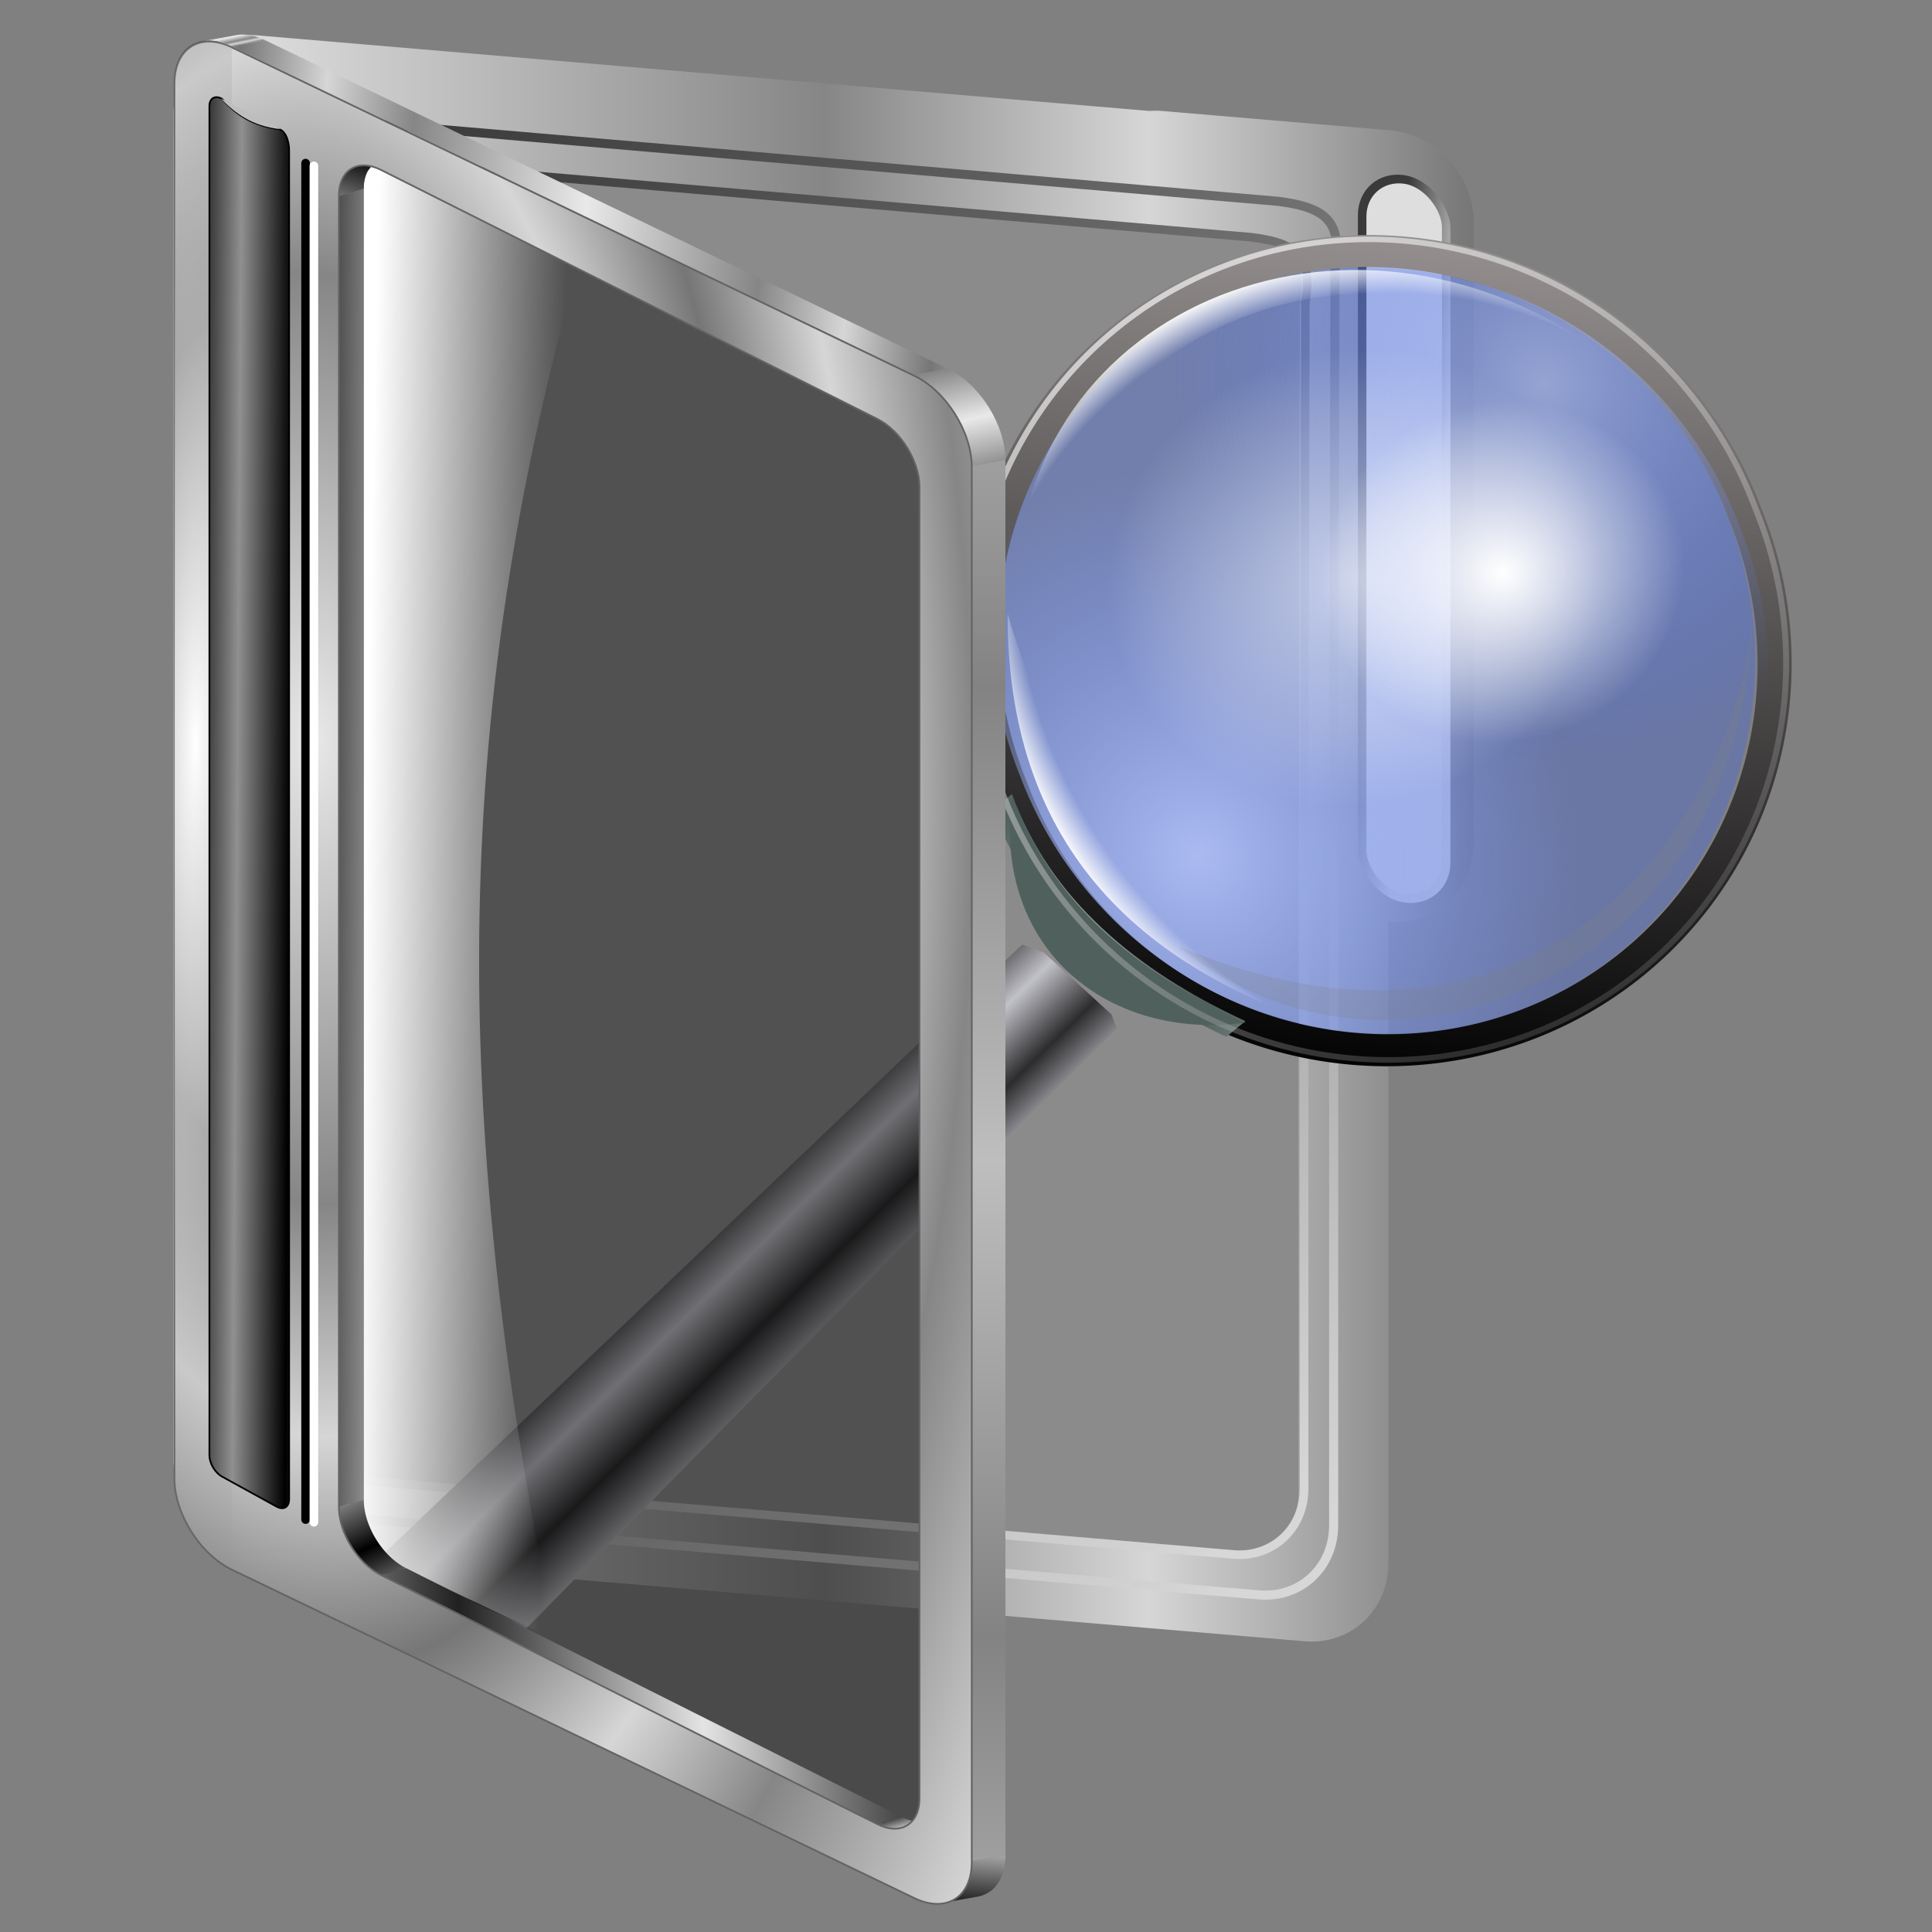
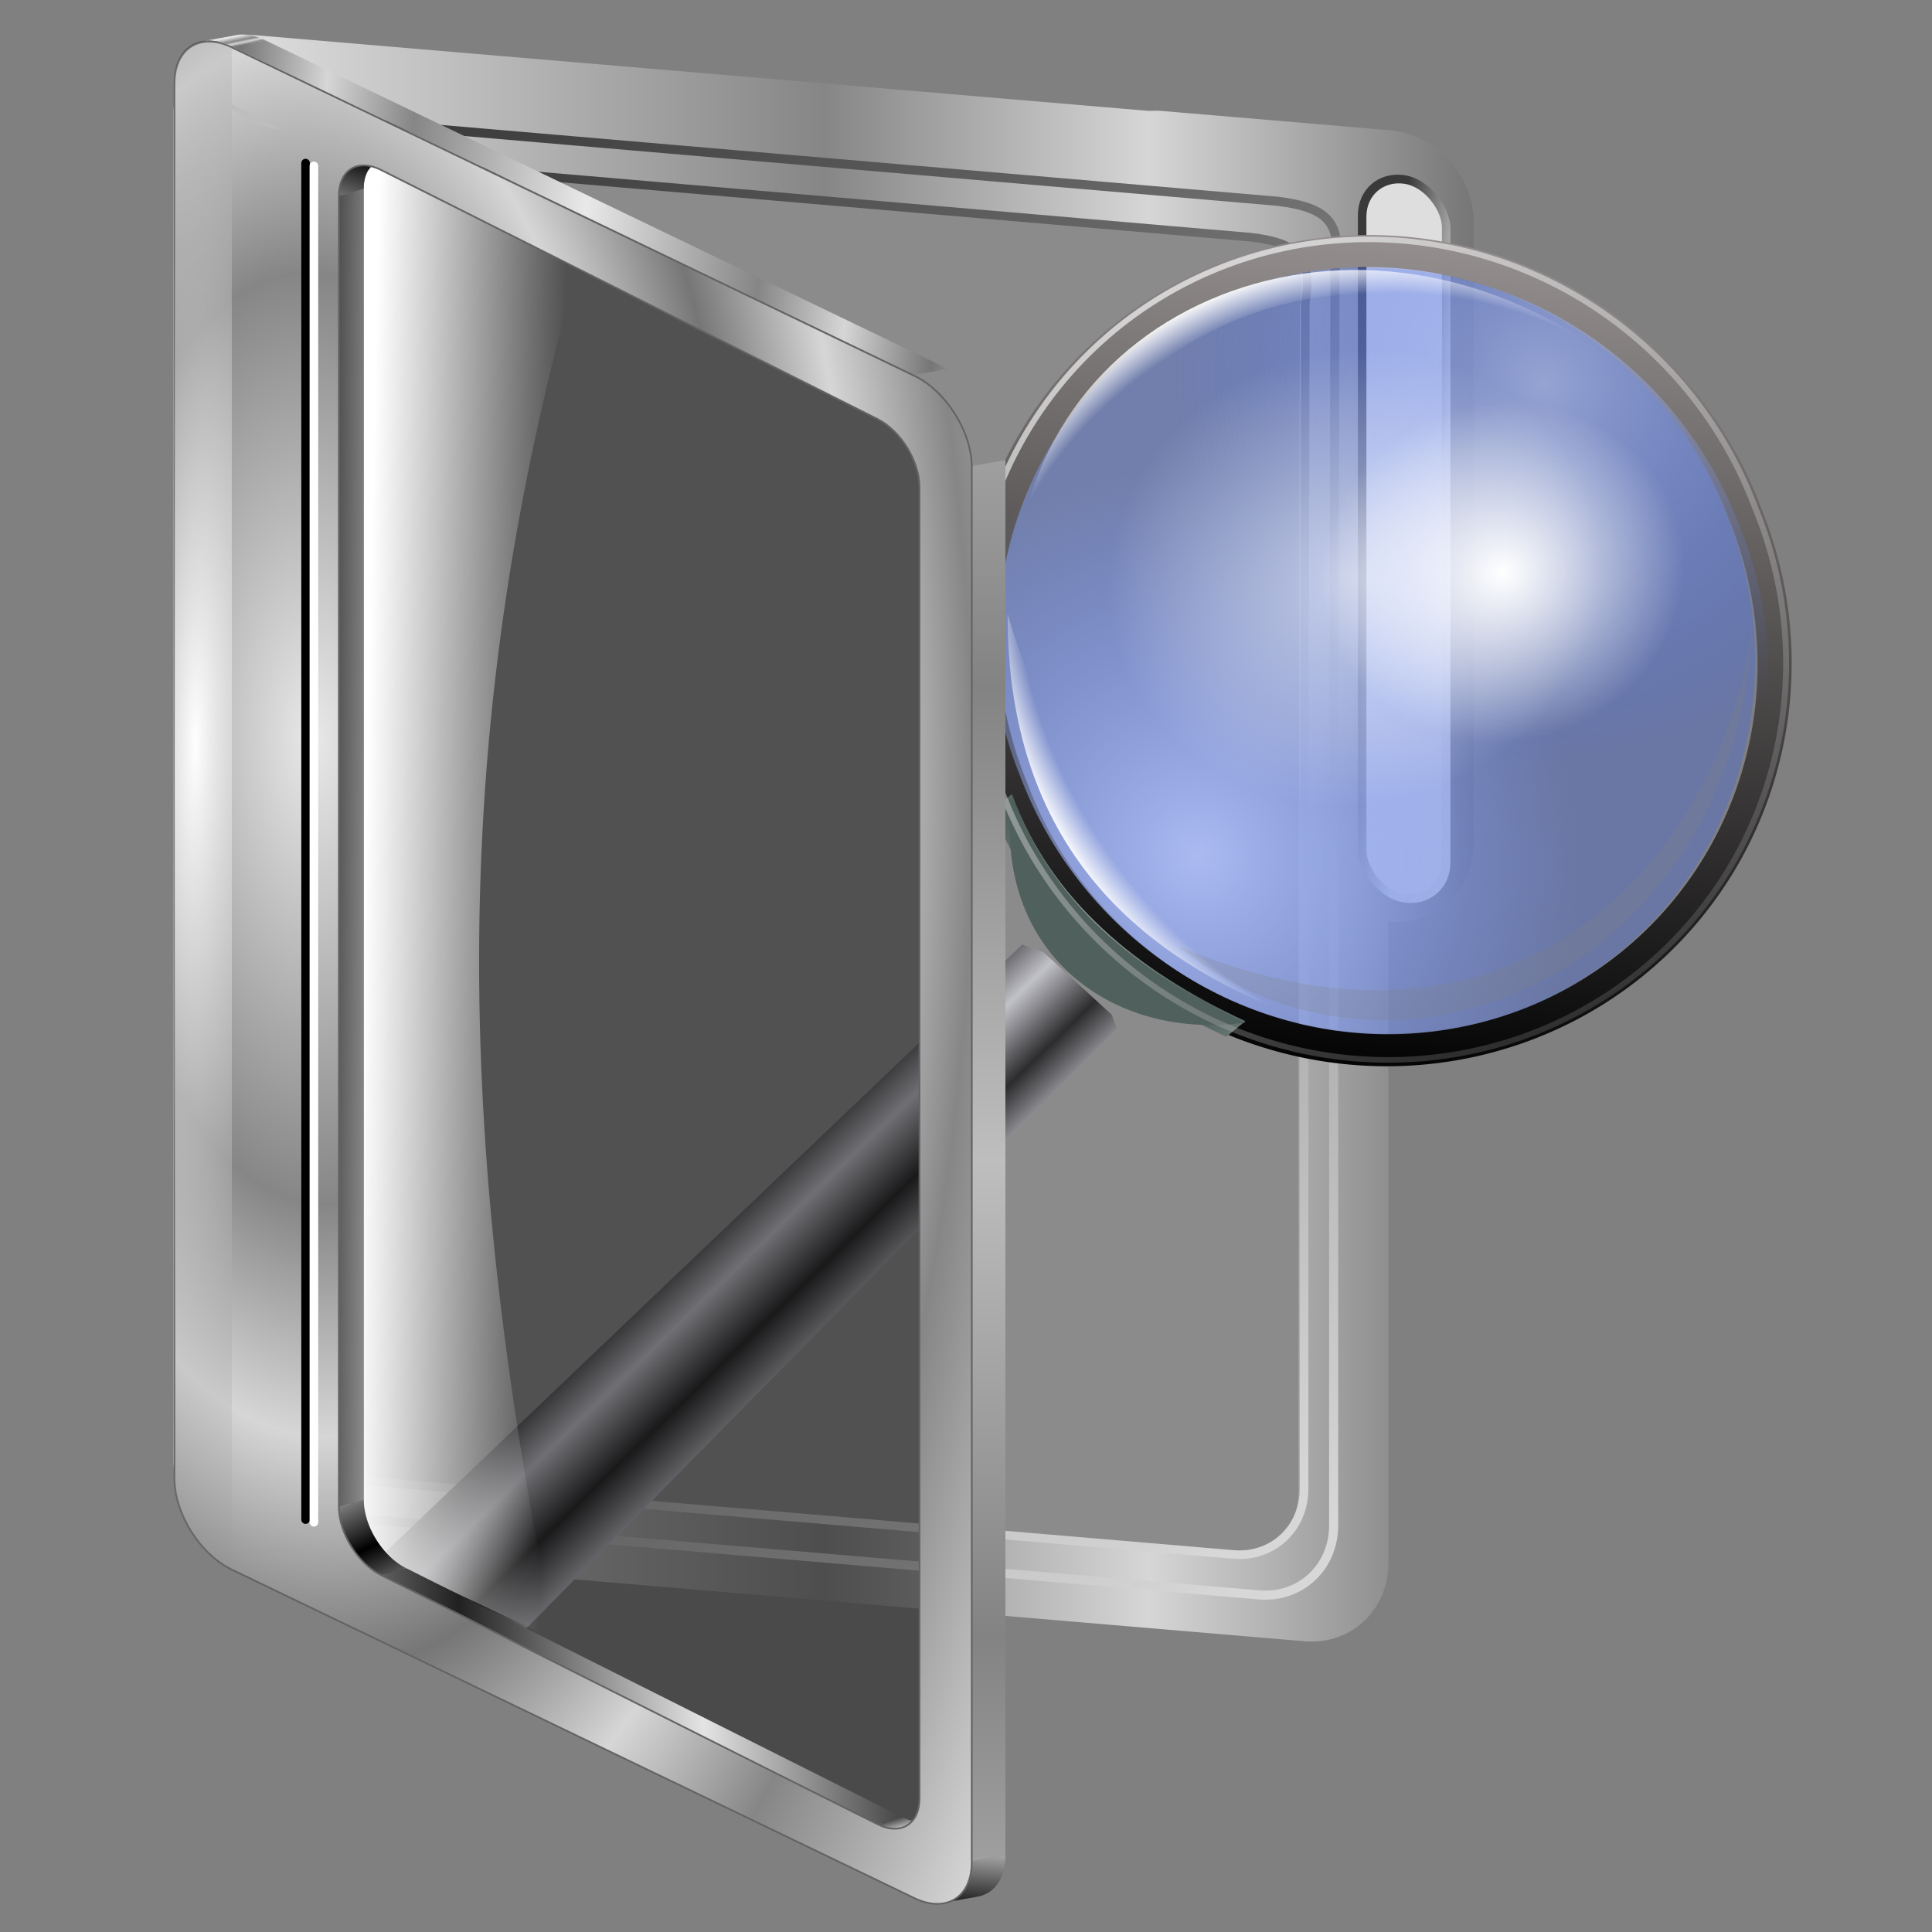
<svg xmlns="http://www.w3.org/2000/svg" xmlns:xlink="http://www.w3.org/1999/xlink" viewBox="0 0 1000 1000" version="1.0">
  <rect x="0" y="0" width="1000" height="1000" fill="#808080" stroke="none" />
  <defs>
    <linearGradient id="e">
      <stop offset="0" stop-color="#fff" stop-opacity="0" />
      <stop offset=".922" stop-color="#fff" stop-opacity="0" />
      <stop offset="1" stop-color="#fff" stop-opacity=".961" />
    </linearGradient>
    <linearGradient id="m" y2="362.43" xlink:href="#h" gradientUnits="userSpaceOnUse" x2="934.11" gradientTransform="translate(-77.226 -129.18) scale(.89)" y1="367.34" x1="974.08" />
    <linearGradient id="h">
      <stop offset="0" stop-color="#d7d7d7" />
      <stop offset="1" stop-color="#3a3a3a" />
    </linearGradient>
    <linearGradient id="i">
      <stop offset="0" stop-color="#e9e9e9" />
      <stop offset=".5" stop-color="#868686" />
      <stop offset=".75" stop-color="#d6d6d6" />
      <stop offset="1" stop-color="#767676" />
    </linearGradient>
    <linearGradient id="g">
      <stop offset="0" stop-color="#909090" />
      <stop offset="1" />
    </linearGradient>
    <linearGradient id="a">
      <stop offset="0" />
      <stop offset="1" stop-color="#fffcfc" />
    </linearGradient>
    <linearGradient id="b">
      <stop offset="0" stop-color="#6474d6" />
      <stop offset=".167" stop-color="#949cd9" />
      <stop offset="1" stop-color="#20267b" />
    </linearGradient>
    <linearGradient id="c">
      <stop offset="0" stop-color="#fdfeff" stop-opacity=".588" />
      <stop offset="1" stop-color="#fff" stop-opacity="0" />
    </linearGradient>
    <linearGradient id="d">
      <stop offset="0" stop-color="#50605d" />
      <stop offset="1" stop-color="#94a19f" />
    </linearGradient>
    <linearGradient id="L" y2="-7.475" xlink:href="#a" spreadMethod="reflect" gradientUnits="userSpaceOnUse" x2="16.093" y1="-7.475" x1="13.515" />
    <linearGradient id="M" y2="15.222" xlink:href="#b" spreadMethod="reflect" gradientUnits="userSpaceOnUse" x2="105.36" gradientTransform="matrix(2.44 0 0 2.714 -144.97 7.762)" y1="75.53" x1="106.11" />
    <linearGradient id="N" y2="-7.475" xlink:href="#a" spreadMethod="reflect" gradientUnits="userSpaceOnUse" x2="16.093" y1="-10.978" x1="16.691" />
    <linearGradient id="O" y2="79.348" xlink:href="#c" gradientUnits="userSpaceOnUse" x2="179.66" gradientTransform="matrix(2.44 0 0 2.714 -280.94 16.812)" y1="2.713" x1="150.94" />
    <linearGradient id="P" y2="-2.688" xlink:href="#a" spreadMethod="reflect" gradientUnits="userSpaceOnUse" x2="8.696" y1="-11.587" x1="12.035" />
    <linearGradient id="Q" y2="84.43" gradientUnits="userSpaceOnUse" x2="208.72" gradientTransform="matrix(2.367 0 0 2.634 -259.91 29.13)" y1="2.713" x1="174.44">
      <stop offset="0" stop-color="#2e46c9" />
      <stop offset="1" stop-color="#202a7b" />
    </linearGradient>
    <linearGradient id="R" y2="15.222" xlink:href="#b" spreadMethod="reflect" gradientUnits="userSpaceOnUse" x2="105.36" gradientTransform="matrix(2.367 0 0 2.634 -127.97 20.349)" y1="75.53" x1="106.11" />
    <linearGradient id="S" y2="-11.199" xlink:href="#a" spreadMethod="reflect" gradientUnits="userSpaceOnUse" x2="11.132" y1="-11.391" x1="16.387" />
    <linearGradient id="T" y2="-8.019" xlink:href="#a" spreadMethod="reflect" gradientUnits="userSpaceOnUse" x2="17.075" y1="-7.475" x1="13.515" />
    <linearGradient id="U" y2="-6.953" xlink:href="#a" spreadMethod="reflect" gradientUnits="userSpaceOnUse" x2="17.747" y1="-5.908" x1="16.387" />
    <linearGradient id="V" y2="-5.778" xlink:href="#a" spreadMethod="reflect" gradientUnits="userSpaceOnUse" x2="11.372" y1="-10.151" x1="12.906" />
    <linearGradient id="W" y2="-6.583" xlink:href="#a" spreadMethod="reflect" gradientUnits="userSpaceOnUse" x2="18.617" y1="-5.212" x1="16.909" />
    <linearGradient id="X" y2="-1.992" xlink:href="#a" spreadMethod="reflect" gradientUnits="userSpaceOnUse" x2="17.377" y1="-6.256" x1="15.582" />
    <linearGradient id="Y" y2="-3.733" xlink:href="#a" spreadMethod="reflect" gradientUnits="userSpaceOnUse" x2="14.94" y1="-2.275" x1="17.083" />
    <linearGradient id="Z" y2="79.348" xlink:href="#c" gradientUnits="userSpaceOnUse" x2="179.66" gradientTransform="matrix(2.367 0 0 2.634 -259.91 29.13)" y1="2.713" x1="150.94" />
    <linearGradient id="aa" y2="28.777" spreadMethod="reflect" gradientUnits="userSpaceOnUse" x2="161" gradientTransform="matrix(2.3 0 0 2.574 -249.18 30.62)" y1="81.424" x1="164.03">
      <stop offset="0" />
      <stop offset="1" stop-color="#fff" />
    </linearGradient>
    <linearGradient id="n" y2="280.11" gradientUnits="userSpaceOnUse" x2="1051.9" y1="756.57" x1="802.64">
      <stop offset="0" />
      <stop offset="1" stop-color="#9b9595" />
    </linearGradient>
    <linearGradient id="f">
      <stop offset="0" stop-color="#212121" />
      <stop offset="1" stop-color="#e4e4e4" />
    </linearGradient>
    <linearGradient id="l" y2="271.25" xlink:href="#h" gradientUnits="userSpaceOnUse" x2="355.35" gradientTransform="translate(-76.44 -140.17) scale(.89)" y1="1031.9" x1="879.6" />
    <linearGradient id="k" y2="271.25" xlink:href="#h" gradientUnits="userSpaceOnUse" x2="355.35" gradientTransform="translate(-107.24 -173.95) scale(.941)" y1="1031.9" x1="879.6" />
    <linearGradient id="j" y2="643.71" xlink:href="#i" gradientUnits="userSpaceOnUse" x2="991.97" gradientTransform="translate(-76.44 -140.17) scale(.89)" y1="643.71" x1="235.66" />
    <linearGradient id="s" y2="435.88" xlink:href="#d" spreadMethod="reflect" gradientUnits="userSpaceOnUse" x2="1795.2" y1="362.96" x1="1760.5" />
    <linearGradient id="t" y2="746.16" spreadMethod="reflect" gradientUnits="userSpaceOnUse" x2="1788.9" gradientTransform="matrix(.856 -.32 .327 .837 -651.21 669.88)" y1="777.94" x1="1803">
      <stop offset="0" stop-color="#2c2c2e" />
      <stop offset="1" stop-color="#c1c1c8" />
    </linearGradient>
    <linearGradient id="K" y2="468.98" xlink:href="#g" spreadMethod="reflect" gradientUnits="userSpaceOnUse" x2="346.32" gradientTransform="matrix(.779 .429 0 .89 -76.44 -140.17)" y1="468.7" x1="311.48" />
    <linearGradient id="H" y2="1220.4" xlink:href="#f" spreadMethod="reflect" gradientUnits="userSpaceOnUse" x2="702.66" y1="1262.4" x1="699.38" />
    <linearGradient id="w" y2="771.76" gradientUnits="userSpaceOnUse" x2="998.91" y1="278.44" x1="872.19">
      <stop offset="0" stop-color="#fff" stop-opacity=".661" />
      <stop offset="1" stop-color="#979797" stop-opacity=".233" />
    </linearGradient>
    <linearGradient id="x" y2="740.17" gradientUnits="userSpaceOnUse" x2="441.11" gradientTransform="translate(-63.448 -144.89) scale(.89)" y1="737.97" x1="331.05">
      <stop offset="0" stop-color="#fff" />
      <stop offset="1" stop-color="#fff" stop-opacity="0" />
    </linearGradient>
    <linearGradient id="y" y2="890.67" xlink:href="#f" gradientUnits="userSpaceOnUse" x2="733.71" y1="883.34" x1="728.53" />
    <linearGradient id="z" y2="888.36" xlink:href="#f" spreadMethod="reflect" gradientUnits="userSpaceOnUse" x2="592.15" y1="893.82" x1="432.77" />
    <linearGradient id="A" y2="877.63" xlink:href="#g" spreadMethod="reflect" gradientUnits="userSpaceOnUse" x2="388.21" y1="856.65" x1="369.98" />
    <linearGradient id="B" y2="502.44" xlink:href="#h" gradientUnits="userSpaceOnUse" x2="342.98" y1="503.04" x1="404.38" />
    <linearGradient id="C" y2="121.26" gradientUnits="userSpaceOnUse" x2="385.72" y1="79.991" x1="378.99">
      <stop offset="0" />
      <stop offset="1" stop-color="#a7a7a7" />
    </linearGradient>
    <linearGradient id="D" y2="182.75" xlink:href="#i" spreadMethod="reflect" gradientUnits="userSpaceOnUse" x2="269.81" y1="177.02" x1="268.63" />
    <linearGradient id="E" y2="276.55" xlink:href="#i" spreadMethod="reflect" gradientUnits="userSpaceOnUse" x2="684.02" y1="253.63" x1="475.66" />
    <linearGradient id="F" y2="336.69" xlink:href="#i" spreadMethod="reflect" gradientUnits="userSpaceOnUse" x2="686.38" y1="398.63" x1="700.65" />
    <linearGradient id="G" y2="554.71" spreadMethod="reflect" gradientUnits="userSpaceOnUse" x2="697.7" y1="830.9" x1="697.7">
      <stop offset="0" stop-color="#bebebe" />
      <stop offset="1" stop-color="#838383" />
    </linearGradient>
    <radialGradient id="v" xlink:href="#e" gradientUnits="userSpaceOnUse" cy="623.35" cx="1464" gradientTransform="matrix(1.257 -.532 .512 1.21 -700.01 446.21)" r="174.15" />
    <radialGradient id="I" xlink:href="#i" spreadMethod="reflect" gradientUnits="userSpaceOnUse" cy="663.51" cx="317.56" gradientTransform="matrix(.977 -.024 .051 2.075 -138.28 -988.28)" r="232.39" />
    <radialGradient id="J" spreadMethod="reflect" gradientUnits="userSpaceOnUse" cy="663.9" cx="279.6" gradientTransform="matrix(.309 .006 -.042 2.075 86.017 -995.8)" r="232.39">
      <stop offset="0" stop-color="#fff" />
      <stop offset="1" stop-color="#878787" stop-opacity="0" />
    </radialGradient>
    <radialGradient id="u" xlink:href="#e" gradientUnits="userSpaceOnUse" cy="404.59" cx="1477.9" gradientTransform="matrix(-1.603 -2.387 1.96 -1.316 3050.1 4456.2)" r="90.662" />
    <radialGradient id="r" gradientUnits="userSpaceOnUse" cy="537.2" cx="981.21" gradientTransform="matrix(1 0 0 .942 0 31.415)" r="107.49">
      <stop offset="0" stop-color="#fff" />
      <stop offset="1" stop-color="#fff" stop-opacity="0" />
    </radialGradient>
    <radialGradient id="q" xlink:href="#c" gradientUnits="userSpaceOnUse" cy="507.65" cx="951.66" gradientTransform="matrix(1 -.005 .005 .934 -2.546 38.634)" r="145.83" />
    <radialGradient id="p" gradientUnits="userSpaceOnUse" cy="403.88" cx="1055.8" gradientTransform="matrix(1 0 0 1.043 0 -22.251)" r="219.37">
      <stop offset="0" stop-color="#b8c7f7" stop-opacity=".556" />
      <stop offset="1" stop-color="#3e67ee" stop-opacity="0" />
    </radialGradient>
    <radialGradient id="o" gradientUnits="userSpaceOnUse" cy="594.79" cx="772.01" gradientTransform="matrix(1 0 0 1.043 0 -22.251)" r="219.37">
      <stop offset="0" stop-color="#abbbf1" />
      <stop offset="1" stop-color="#7e99f1" stop-opacity="0" />
    </radialGradient>
  </defs>
  <g transform="translate(-43.421 1.316)">
    <path d="M226 81.558c-20.25-1.716-36.54 13.467-36.54 34.022v608.85c0 20.56 16.29 38.48 36.54 40.2l455.87 38.64c20.25 1.71 36.54-13.45 36.54-34.01V467.41l.65-311.68c3.46-22.81-2.11-31.1-28.09-34.26L226 81.558z" fill-opacity=".427" fill="#9b9b9b" />
    <path d="M172.23 16.852c-21.97.391-38.99 17.686-38.99 40.596v697.03c0 24.44 19.36 45.73 43.43 47.77l541.91 45.94c24.07 2.04 43.43-16 43.43-40.43v-332.11l.75.05c24.07 2.04 43.43-15.99 43.43-40.43v-321.35c0-24.436-19.36-45.784-43.43-47.824l-117.59-9.955c-2.31-.196-4.57-.19-6.78-.028L176.67 16.989a43.11 43.11 0 00-4.44-.139zm47.21 65.983c1.23-.022 2.49.031 3.75.139l464.97 39.896c25.98 3.16 31.54 11.45 28.08 34.26l-.64 311.67v301.86c0 20.56-16.28 35.73-36.53 34.01l-455.88-38.65c-20.25-1.72-36.53-19.62-36.53-40.18V116.98c0-19.273 14.3-33.816 32.78-34.145z" fill="url(#j)" />
    <path d="M212.74 60.631c-21.43-1.815-38.67 14.248-38.67 35.999v644.16c0 21.75 17.24 40.71 38.67 42.53l482.31 40.87c21.42 1.82 38.66-14.22 38.66-35.97V468.86l.68-329.76c3.66-24.13-2.23-32.9-29.71-36.24L212.74 60.631z" stroke-linejoin="round" stroke="url(#k)" stroke-linecap="round" stroke-width="4.707" fill="none" />
    <path d="M226 81.558c-20.25-1.716-36.54 13.467-36.54 34.022v608.85c0 20.56 16.29 38.48 36.54 40.2l455.87 38.64c20.25 1.71 36.54-13.45 36.54-34.01V467.41l.65-311.68c3.46-22.81-2.11-31.1-28.09-34.26L226 81.558z" stroke-linejoin="round" stroke="url(#l)" stroke-linecap="round" stroke-width="4.449" fill="none" />
    <rect transform="skewY(8.179) scale(.99 1)" ry="21.961" height="372.02" width="43.922" y="-19.135" x="756.03" stroke-linejoin="round" stroke="url(#m)" stroke-linecap="round" stroke-width="4.449" fill="#dedede" />
  </g>
  <path d="M893.438 265.692a201.83 195.594 54.955 11-367.076 137.3 201.83 195.594 54.955 11367.076-137.3z" fill-opacity=".328" fill="#3e67ee" />
  <path d="M1151.5 524a222.52 241.37 0 11-444.98 0 222.52 241.37 0 11444.98 0z" transform="matrix(.854 -.319 .309 .791 -242.116 218.647)" stroke-linejoin="round" stroke="url(#n)" stroke-linecap="round" stroke-width="19.432" fill="none" />
  <path d="M1131.4 517.71a219.37 228.8 0 11-438.71 0 219.37 228.8 0 11438.71 0z" transform="matrix(.837 -.313 .321 .82 -217.951 193.962)" fill="url(#o)" />
  <path d="M1131.4 517.71a219.37 228.8 0 11-438.71 0 219.37 228.8 0 11438.71 0z" transform="matrix(.837 -.313 .321 .82 -212.823 201.837)" fill="url(#p)" />
  <path d="M610.166 489.863C790.894 566.01 894.8 435.433 907.041 321.86c-6.265 181.73-186.896 258.715-296.875 168.004z" fill-rule="evenodd" fill="#807f7b" fill-opacity=".228" />
  <path d="M1097.5 507.65a145.83 134.51 0 11-291.67 0 145.83 134.51 0 11291.67 0z" transform="matrix(.825 -.309 .315 .807 -244.12 183.253)" fill="url(#q)" />
  <path d="M1088.7 537.2a107.49 101.2 0 11-214.98 0 107.49 101.2 0 11214.98 0z" transform="matrix(.825 -.309 .315 .807 -201.247 165.788)" fill="url(#r)" />
  <g fill-rule="evenodd">
    <g fill="url(#s)" transform="matrix(.825 -.309 .315 .807 -1074.185 702.727)">
      <path d="M1810.3 331.65c-1.4 67.94 30.4 124.79 79.2 176l-13.7 4.8c-48.7-51.22-80.6-108.07-79.2-176l13.7-4.8z" />
      <path d="M1889.5 507.65c-77.3-17.61-123.4-92.62-79.2-176l-13.7 4.8c-44.2 83.37 2 158.39 79.2 176l13.7-4.8z" />
    </g>
    <path d="M523.756 411.727c20.279 55.244 64.446 91.297 120.856 117.554-69.32 9.644-131.012-36.648-120.856-117.554z" fill="#50605d" />
  </g>
  <path d="M1266.3 559.1l11.5 4.15 36.5 33.39 2.9 7.37-336.27 341.67c-24.68-6.85-51.93-34.45-57.69-59.24L1266.3 559.1z" fill-rule="evenodd" fill="url(#t)" transform="translate(-691.65 -50.054) scale(.964)" />
  <path d="M1258.5 381.44c-.2 120.62 66.1 191.09 181.3 224.69-80.3-56.02-151.4-120.84-181.3-224.69z" fill-rule="evenodd" fill="url(#u)" transform="translate(-691.65 -50.054) scale(.964)" />
  <path d="M1265.4 343.56c85.8-181.19 258.5-150.63 348.3-71.18-133.5-136.16-327.5-73.41-348.3 71.18z" fill-rule="evenodd" fill="url(#v)" transform="translate(-691.65 -50.054) scale(.964)" />
  <path d="M1151.5 524a222.52 241.37 0 11-444.98 0 222.52 241.37 0 11444.98 0z" transform="matrix(.877 -.328 .318 .812 -267.851 215.476)" stroke-linejoin="round" stroke="url(#w)" stroke-linecap="round" stroke-width="3.288" fill="none" />
  <g>
    <path d="M203.999 88.89l256.94 128.9c12.07 6.06 21.79 21.81 21.79 35.32v678.54c0 13.5-9.72 19.5-21.79 13.44l-256.94-128.9c-12.07-6.06-21.79-21.81-21.79-35.32V102.33c0-13.504 9.72-19.502 21.79-13.444z" stroke-linejoin="round" fill-opacity=".418" stroke="#000" stroke-linecap="round" stroke-width=".83" />
    <path d="M253.33 83.638l91.29 46.082c-74.97 259.2-62.37 475-13.68 717.73l-77.61-36.51c-12.08-6.06-21.8-21.81-21.8-35.31V97.09c0-13.512 9.72-19.51 21.8-13.452z" fill="url(#x)" transform="translate(-43.421 1.316)" />
    <g fill-opacity=".354">
      <path d="M210.213 84.123l256.93 128.904-12.948 3.838L197.258 87.957l12.955-3.834z" />
      <path d="M467.143 213.027c12.072 6.057 21.799 21.81 21.799 35.316l-12.955 3.84c0-13.51-9.719-29.261-21.792-35.318l12.948-3.838z" />
      <path d="M488.942 248.343V926.88l-12.955 3.84V252.181l12.955-3.84z" />
      <path d="M488.942 926.88c0 8.222-3.595 13.652-9.13 15.288l-12.948 3.844c5.528-1.64 9.123-7.08 9.123-15.293l12.955-3.839z" />
      <path d="M737.67 885.55c-4.48 3.2-9.98 5.08-15.93 5.08l-16.28 11.61c5.95 0 11.45-1.88 15.93-5.07l16.28-11.62z" fill-opacity="1" fill="url(#y)" transform="matrix(.795 .399 0 .89 -106.857 -140.114)" />
      <path d="M721.74 890.63H398.68l-16.29 11.61h323.07l16.28-11.61z" fill-opacity="1" fill="url(#z)" transform="matrix(.795 .399 0 .89 -106.857 -140.114)" />
      <path d="M398.68 890.63a27.35 27.35 0 01-27.41-27.41l-16.28 11.62a27.34 27.34 0 0027.4 27.4l16.29-11.61z" fill-opacity="1" fill="url(#A)" transform="matrix(.795 .399 0 .89 -106.857 -140.114)" />
      <path d="M371.27 863.22V100.63l-16.28 11.62v762.59l16.28-11.62z" fill-opacity="1" fill="url(#B)" transform="matrix(.795 .399 0 .89 -106.857 -140.114)" />
      <path d="M371.27 100.63c0-9.227 4.52-17.363 11.48-22.323l-16.29 11.614a27.343 27.343 0 00-11.47 22.329l16.28-11.62z" fill-opacity="1" fill="url(#C)" transform="matrix(.795 .399 0 .89 -106.857 -140.114)" />
      <path d="M197.544 82.283c3.563-1.058 7.937-.535 12.67 1.84l-12.956 3.834c-4.732-2.374-9.098-2.894-12.67-1.84l12.956-3.834z" />
    </g>
    <g fill-opacity=".354">
      <path d="M490.545 978.78l-353.26-170.036-17.529 3.114 353.26 169.948 17.53-3.025z" />
      <path d="M137.285 808.744c-16.452-7.92-29.701-29.007-29.701-47.248l-17.52 3.114c0 18.24 13.24 39.329 29.692 47.248l17.529-3.114z" />
-       <path d="M107.584 761.496V39.484l-17.52 3.097v722.03l17.52-3.115z" />
      <path d="M107.584 39.484c0-12.1 5.82-19.833 14.539-21.372l-17.529 3.087c-8.71 1.54-14.53 9.28-14.53 21.382l17.52-3.097z" />
      <path d="M269.96 176.23c4.98-.88 10.8.05 17.04 3.05l-19.7 3.47c-6.23-3-12.06-3.92-17.04-3.05l19.7-3.47z" fill-opacity="1" fill="url(#D)" transform="translate(-118.082 -138.694) scale(.89)" />
      <path d="M287 179.28l397.02 191.06-19.7 3.48L267.3 182.75l19.7-3.47z" fill-opacity="1" fill="url(#E)" transform="translate(-118.082 -138.694) scale(.89)" />
-       <path d="M684.02 370.34c18.49 8.9 33.37 32.58 33.37 53.1l-19.69 3.48c0-20.52-14.89-44.2-33.38-53.1l19.7-3.48z" fill-opacity="1" fill="url(#F)" transform="translate(-118.082 -138.694) scale(.89)" />
      <path d="M717.39 423.44v811.46l-19.69 3.4V426.92l19.69-3.48z" fill-opacity="1" fill="url(#G)" transform="translate(-118.082 -138.694) scale(.89)" />
      <path d="M505.707 981.45c-4.43.8-9.618 0-15.162-2.67l-17.528 3.026c5.552 2.67 10.73 3.559 15.162 2.758l17.528-3.114z" />
      <path d="M717.39 1234.9c0 13.6-6.54 22.3-16.33 24l-19.7 3.5c9.8-1.8 16.34-10.5 16.34-24.1l19.69-3.4z" fill-opacity="1" fill="url(#H)" transform="translate(-118.082 -138.694) scale(.89)" />
    </g>
    <path d="M151.87 20.237c-10.66-.143-18.13 7.968-18.13 21.661v721.97c0 18.26 13.25 39.35 29.7 47.27l353.27 170.01c16.45 7.91 29.7-.43 29.7-18.69v-721.97c0-18.26-13.25-39.36-29.7-47.27L163.44 23.208c-4.11-1.977-8.01-2.925-11.57-2.973zm79.3 64.065c2.86-.103 6.06.632 9.46 2.335l256.92 128.9c12.08 6.06 21.8 21.81 21.8 35.32v678.54c0 13.51-9.72 19.51-21.8 13.46l-256.92-128.91c-12.08-6.06-21.8-21.81-21.8-35.31v-678.54c0-9.714 5.04-15.537 12.34-15.798z" stroke-linejoin="round" stroke="#636363" stroke-linecap="round" stroke-width=".89" fill="url(#I)" transform="translate(-43.421 1.316)" />
    <path d="M163.44 811.14c-16.45-7.92-29.7-29.01-29.7-47.27V41.9c0-13.695 7.47-21.806 18.13-21.663 3.56.048 7.46.996 11.57 2.976v787.93z" fill="url(#J)" transform="translate(-43.421 1.316)" />
-     <path d="M158.28 49.813c6.46 6.986 13.93 13.364 28.32 15.593 4.65-.151 6.5 6.81 6.47 10.955v698.33c0 4.1-2.88 5.8-6.47 3.83l-28.32-15.59c-3.58-1.98-6.47-6.86-6.47-10.96V53.641c0-4.095 2.89-5.801 6.47-3.827z" stroke-linejoin="round" stroke="#000" stroke-linecap="round" stroke-width=".89" fill="url(#K)" transform="translate(-43.421 1.316)" />
    <path d="M158.169 84.42v702.11" stroke="#000" stroke-linecap="round" stroke-width="4.449" fill="none" />
    <path d="M162.479 85.83v702.1" stroke="#fff" stroke-linecap="round" stroke-width="4.449" fill="none" />
    <path d="M114.209 50.913c7.34 7.5 15.83 14.34 31.02 15.965l-31.02-15.965z" fill-rule="evenodd" fill="#bebebe" />
  </g>
  <g>
    <g fill="url(#L)" transform="translate(-7.56 3.536) scale(3.194)">
      <path d="M16.188-12.219l-4.094.031.707.708 4.094-.032-.707-.707z" />
      <path d="M12.094-12.188L8.75-3.438l.707.708 3.344-8.75-.707-.708z" fill="url(#M)" />
      <path d="M14.75-5.688l.781 2.22.707.706-.781-2.218-.707-.707z" />
      <path d="M15.531-3.469v.031l.707.708v-.032l-.707-.707zM17.92-11.52a2.32 2.32 0 00-1.732-.699l.707.707a2.316 2.316 0 011.732.7l-.707-.708z" />
      <path d="M16.219-11.969a2.065 2.065 0 011.481.626l.707.707a2.065 2.065 0 00-1.481-.626l-.707-.707z" fill="url(#N)" />
-       <path d="M17.7-11.343c1.562 1.562 1.199 5.5-2.106 5.437l.707.707c3.305.063 3.668-3.875 2.106-5.437l-.707-.707z" fill="url(#O)" />
      <path d="M15.594-5.906l.781 2.187.707.707-.781-2.187-.707-.707zM16.375-3.719h-.656l.707.707h.656l-.707-.707zM14.875-5.969h-4.313l.708.707h4.312l-.707-.707z" />
      <path d="M10.562-5.969L9.75-3.75l.707.707.813-2.219-.708-.707z" />
      <path d="M9.188-3.75l3.093-8.156.707.707-3.093 8.156-.707-.707z" fill="url(#P)" />
      <path d="M10.812-5.688h3.938l.707.708H11.52l-.708-.707z" fill="url(#Q)" />
      <path d="M15.719-3.719l-.844-2.25.707.707.844 2.25-.707-.707z" fill="url(#R)" />
      <path d="M9.75-3.75h-.563l.708.707h.562L9.75-3.75z" />
-       <path d="M12.281-11.906l3.938-.063.707.707-3.938.063-.707-.707z" fill="url(#S)" />
      <path d="M13.594-11.375l1.844 4.938.707.707-1.844-4.938-.707-.707zM17.297-10.695a2.284 2.284 0 00-1.703-.68l.707.707a2.28 2.28 0 011.703.68l-.707-.707z" />
      <path d="M15.594-11.375h-2l.707.707h2l-.707-.707zM12.5-11.25l-1.781 4.875.707.707 1.781-4.875-.707-.707z" />
      <path d="M10.719-6.375l4 .063.707.707-4-.063-.707-.707z" />
      <path d="M14.719-6.313l-1.75-4.937.707.707 1.75 4.938-.707-.707z" />
      <path d="M12.969-11.25H12.5l.707.707h.469l-.707-.707zM13.969-11.125h1.593l.708.707h-1.594l-.707-.707z" />
      <path d="M15.562-11.125c.701-.017 1.246.227 1.627.608l.707.708c-.381-.382-.926-.626-1.626-.609l-.708-.707z" />
      <path d="M17.189-10.517c1.227 1.227.768 3.873-1.595 3.798l.707.707c2.364.075 2.822-2.57 1.595-3.797l-.707-.708z" fill="url(#T)" />
      <path d="M15.594-6.719l-1.625-4.406.707.707 1.625 4.406-.707-.707z" />
      <path d="M15.438-6.438c2.997.075 3.23-2.885 1.859-4.257l.707.707c1.371 1.372 1.138 4.332-1.859 4.258l-.707-.707z" fill="url(#U)" />
      <path d="M11.156-6.656l1.594-4.375.707.707-1.594 4.375-.707-.707z" fill="url(#V)" />
      <path d="M12.75-11.031l1.625 4.375.707.707-1.625-4.375-.707-.707zM14.375-6.656h-3.219l.707.707h3.219l-.707-.707z" />
      <path d="M15.969-5.688c3.266.063 3.65-4.133 1.951-5.832l.707.708c1.699 1.698 1.315 5.894-1.951 5.832l-.707-.707z" fill="url(#W)" />
      <path d="M16.781-3.438l-.812-2.25.707.708.812 2.25-.707-.708z" fill="url(#X)" />
      <path d="M15.531-3.438h1.25l.707.708h-1.25l-.707-.707z" fill="url(#Y)" />
      <path d="M8.75-3.438H10l.707.708h-1.25l-.707-.707z" fill="url(#Z)" />
      <path d="M10-3.438l.812-2.25.708.708-.813 2.25L10-3.438z" fill="url(#aa)" />
    </g>
    <path d="M44.145-35.35l-13.076.098-10.68 27.948h3.992l2.593-7.187h12.578l2.495 7.087v.1h3.992l-2.593-7.187c13.143.252 11.67-21.093.7-20.86zm.1.798c9.722.045 11.146 19.614-1.997 19.363l2.495 6.987h-2.096l-2.695-7.187H26.176l-2.594 7.087h-1.796l9.88-26.052 12.578-.198zm-8.385 1.897l5.89 15.769c12.536.312 9.933-16.002.498-15.769H35.86zm-3.494.4l-5.689 15.569 12.776.2-5.59-15.77h-1.497zm4.692.399h5.088c9.438-.233 9.997 14.384.102 14.072l-5.19-14.072zm-3.894.297l5.19 13.974h-10.28l5.09-13.974z" fill="#333" />
    <path d="M20.099-9.316a.31.31 0 00-.11-.077.313.313 0 00-.13-.027c-.17 0-.3.101-.39.303-.091.2-.136.487-.136.863v1.75h-.3v-3.322h.3v.516c.063-.202.145-.351.246-.448a.505.505 0 01.367-.149.569.569 0 01.151.03l.002.561m.951-.127c-.16 0-.287.114-.38.344-.093.227-.14.54-.14.937 0 .398.046.711.138.94.093.228.22.342.382.342.16 0 .286-.115.38-.344.092-.23.14-.542.14-.938 0-.393-.048-.705-.14-.935-.094-.23-.22-.346-.38-.346m0-.464c.26 0 .465.155.613.464s.223.735.223 1.281c0 .544-.074.971-.223 1.282-.148.308-.353.463-.613.463s-.466-.155-.614-.463c-.148-.31-.221-.738-.221-1.282 0-.546.073-.973.22-1.281.15-.309.354-.464.615-.464m2.036.464c-.16 0-.287.114-.38.344-.093.227-.14.54-.14.937 0 .398.046.711.138.94.093.228.22.342.382.342.16 0 .286-.115.38-.344.092-.23.139-.542.139-.938 0-.393-.047-.705-.14-.935-.093-.23-.22-.346-.379-.346m0-.464c.26 0 .465.155.613.464s.223.735.223 1.281c0 .544-.074.971-.223 1.282-.148.308-.352.463-.613.463s-.466-.155-.614-.463c-.148-.31-.222-.738-.222-1.282 0-.546.074-.973.222-1.281.148-.309.353-.464.614-.464m1.626-.863v.944h.617v.424h-.617v1.804c0 .271.02.445.06.522.042.077.125.116.25.116h.307v.457h-.307c-.231 0-.39-.079-.479-.235-.087-.158-.132-.445-.132-.86v-1.804h-.219v-.424h.22v-.944h.3m1.353.33v1.664h.413c.153 0 .271-.072.355-.217.083-.144.125-.35.125-.617 0-.265-.042-.47-.125-.614-.084-.144-.202-.217-.355-.217h-.413m-.328-.492h.741c.272 0 .478.113.617.338.14.224.21.552.21.985 0 .437-.07.768-.21.991a.68.68 0 01-.617.336h-.413v1.78h-.328v-4.43m2.675 2.76c-.242 0-.41.05-.502.15-.094.102-.14.274-.14.517 0 .194.034.348.104.463.07.112.166.169.286.169.166 0 .299-.107.398-.32.101-.216.151-.502.151-.858v-.122h-.297m.597-.225v1.896h-.3v-.505c-.068.202-.153.351-.255.448a.527.527 0 01-.374.143c-.186 0-.335-.095-.445-.285-.11-.192-.165-.448-.165-.768 0-.374.069-.656.205-.846.138-.19.343-.285.615-.285h.42v-.053c0-.252-.046-.445-.137-.582a.429.429 0 00-.38-.207.722.722 0 00-.305.068.998.998 0 00-.284.204v-.504c.11-.077.215-.134.318-.172a.837.837 0 01.301-.06c.264 0 .46.125.59.375.13.249.196.626.196 1.133m.618-2.72h.299v4.616h-.3v-4.617m2.068 2.939c0 .283.038.505.115.667.077.16.183.24.317.24s.238-.08.314-.242c.077-.163.116-.384.116-.665 0-.277-.04-.497-.117-.659-.079-.164-.184-.246-.316-.246-.131 0-.236.081-.314.243-.077.162-.115.383-.115.662m.886.887a.917.917 0 01-.224.338.437.437 0 01-.293.107c-.187 0-.338-.123-.455-.368-.116-.247-.174-.569-.174-.964 0-.396.058-.717.175-.964.117-.248.268-.371.454-.371.111 0 .21.037.294.113.085.073.16.184.223.335v-.389h.234v2.184c.156-.044.281-.175.37-.395.09-.221.135-.507.135-.857 0-.212-.02-.41-.052-.597a2.333 2.333 0 00-.156-.516 1.567 1.567 0 00-.412-.593.797.797 0 00-.529-.208.807.807 0 00-.384.098 1.103 1.103 0 00-.34.285c-.17.202-.303.467-.4.795-.095.326-.142.68-.142 1.062 0 .315.03.61.092.884.063.275.154.518.272.727.114.206.245.362.395.469.15.109.31.163.48.163a.75.75 0 00.41-.13c.136-.085.26-.208.373-.368l.147.329a1.583 1.583 0 01-.444.439.887.887 0 01-.486.154c-.201 0-.39-.065-.568-.195a1.718 1.718 0 01-.475-.564 3.139 3.139 0 01-.317-.858 4.835 4.835 0 01-.109-1.05c0-.36.037-.703.11-1.03s.18-.613.316-.86c.14-.251.302-.443.485-.575a.968.968 0 01.582-.202c.23 0 .442.086.64.258.195.172.361.416.496.733.08.194.143.404.185.632s.064.462.064.706c0 .52-.087.93-.259 1.231s-.409.457-.713.469v-.457m2.719-.994c0-.396-.048-.702-.137-.92s-.214-.326-.374-.326c-.163 0-.288.109-.377.326s-.134.524-.134.92c0 .394.044.7.134.917.09.217.214.326.377.326.16 0 .284-.109.374-.326.089-.218.137-.523.137-.917M35.596-7c0 .565-.067.986-.205 1.26-.14.278-.35.416-.635.416a.997.997 0 01-.569-.175v-.531c.09.087.176.151.262.193s.173.062.262.062c.195 0 .342-.094.44-.282.097-.186.148-.468.148-.846v-.27a1.11 1.11 0 01-.24.44.468.468 0 01-.345.145c-.223 0-.405-.155-.54-.466-.137-.31-.204-.722-.204-1.234 0-.514.067-.927.205-1.237.134-.31.316-.466.54-.466.133 0 .248.048.344.145.096.097.176.244.24.44v-.505h.297v2.91m2.034-2.272c.077-.245.167-.426.269-.543a.48.48 0 01.367-.175c.192 0 .335.122.44.365.103.241.154.585.154 1.033v2.005h-.3v-1.988c0-.318-.032-.555-.093-.709-.064-.154-.156-.231-.284-.231-.153 0-.278.094-.367.282-.09.188-.134.443-.134.768v1.878h-.3v-1.988c0-.32-.033-.557-.093-.709-.064-.154-.16-.231-.288-.231-.153 0-.274.095-.364.284-.09.189-.134.444-.134.766v1.878h-.3V-9.91h.3v.516c.067-.203.15-.354.246-.45.096-.098.208-.146.338-.146s.246.061.336.184c.096.122.163.3.207.534m2.655 1.015c-.24 0-.41.05-.502.151s-.14.273-.14.516c0 .194.035.348.105.463.07.113.166.17.288.17.166 0 .297-.108.396-.321.102-.216.153-.502.153-.858v-.121h-.3m.597-.226v1.896h-.297v-.504c-.07.202-.153.35-.256.448a.528.528 0 01-.373.142c-.189 0-.336-.095-.447-.285-.11-.192-.163-.448-.163-.768 0-.374.067-.656.204-.846.137-.19.342-.284.613-.284h.422v-.054c0-.251-.048-.445-.137-.581a.428.428 0 00-.38-.208.704.704 0 00-.304.068 1.027 1.027 0 00-.287.205v-.505c.111-.077.217-.134.319-.172a.836.836 0 01.3-.06c.265 0 .463.126.591.375.131.249.195.627.195 1.133m.62-1.427h.297v3.323h-.297V-9.91m0-1.294h.297v.692h-.297v-.692m.923 0h.3v4.617h-.3v-4.617m.964 3.864h.345v.753h-.345v-.753m2.329-2.442v.51a.96.96 0 00-.253-.19.57.57 0 00-.258-.065c-.195 0-.345.113-.45.338-.11.223-.164.538-.164.943 0 .406.055.722.163.947.106.223.256.335.45.335.087 0 .173-.02.26-.062.082-.044.169-.108.252-.193v.505a.926.926 0 01-.259.16.762.762 0 01-.284.053c-.275 0-.492-.157-.655-.472-.16-.314-.243-.739-.243-1.273 0-.541.083-.968.246-1.278s.387-.466.67-.466c.093 0 .183.018.272.054a.867.867 0 01.253.154m1.23.255c-.16 0-.288.115-.38.344-.093.227-.141.54-.141.937 0 .398.048.712.14.941.093.227.22.341.38.341s.288-.114.38-.344c.093-.23.141-.542.141-.938 0-.393-.048-.705-.14-.934-.093-.231-.22-.347-.38-.347m0-.463c.261 0 .466.154.613.463.15.309.223.736.223 1.281 0 .544-.073.972-.223 1.282-.147.309-.352.463-.614.463-.258 0-.466-.154-.613-.463-.147-.31-.22-.738-.22-1.282 0-.545.073-.972.22-1.281s.355-.463.613-.463m2.75.718c.074-.245.163-.426.269-.543a.475.475 0 01.367-.175c.188 0 .335.122.438.365.105.241.156.585.156 1.033v2.005h-.303v-1.988c0-.318-.03-.555-.093-.709-.06-.154-.153-.231-.281-.231-.157 0-.278.094-.367.282-.09.188-.135.443-.135.768v1.878h-.303v-1.988c0-.32-.029-.557-.093-.709-.06-.154-.156-.231-.284-.231-.153 0-.275.095-.364.284-.09.189-.137.444-.137.766v1.878h-.3V-9.91h.3v.516c.07-.203.15-.354.246-.45.095-.098.21-.146.341-.146s.243.061.336.184.163.3.207.534" fill="#d40000" />
  </g>
</svg>